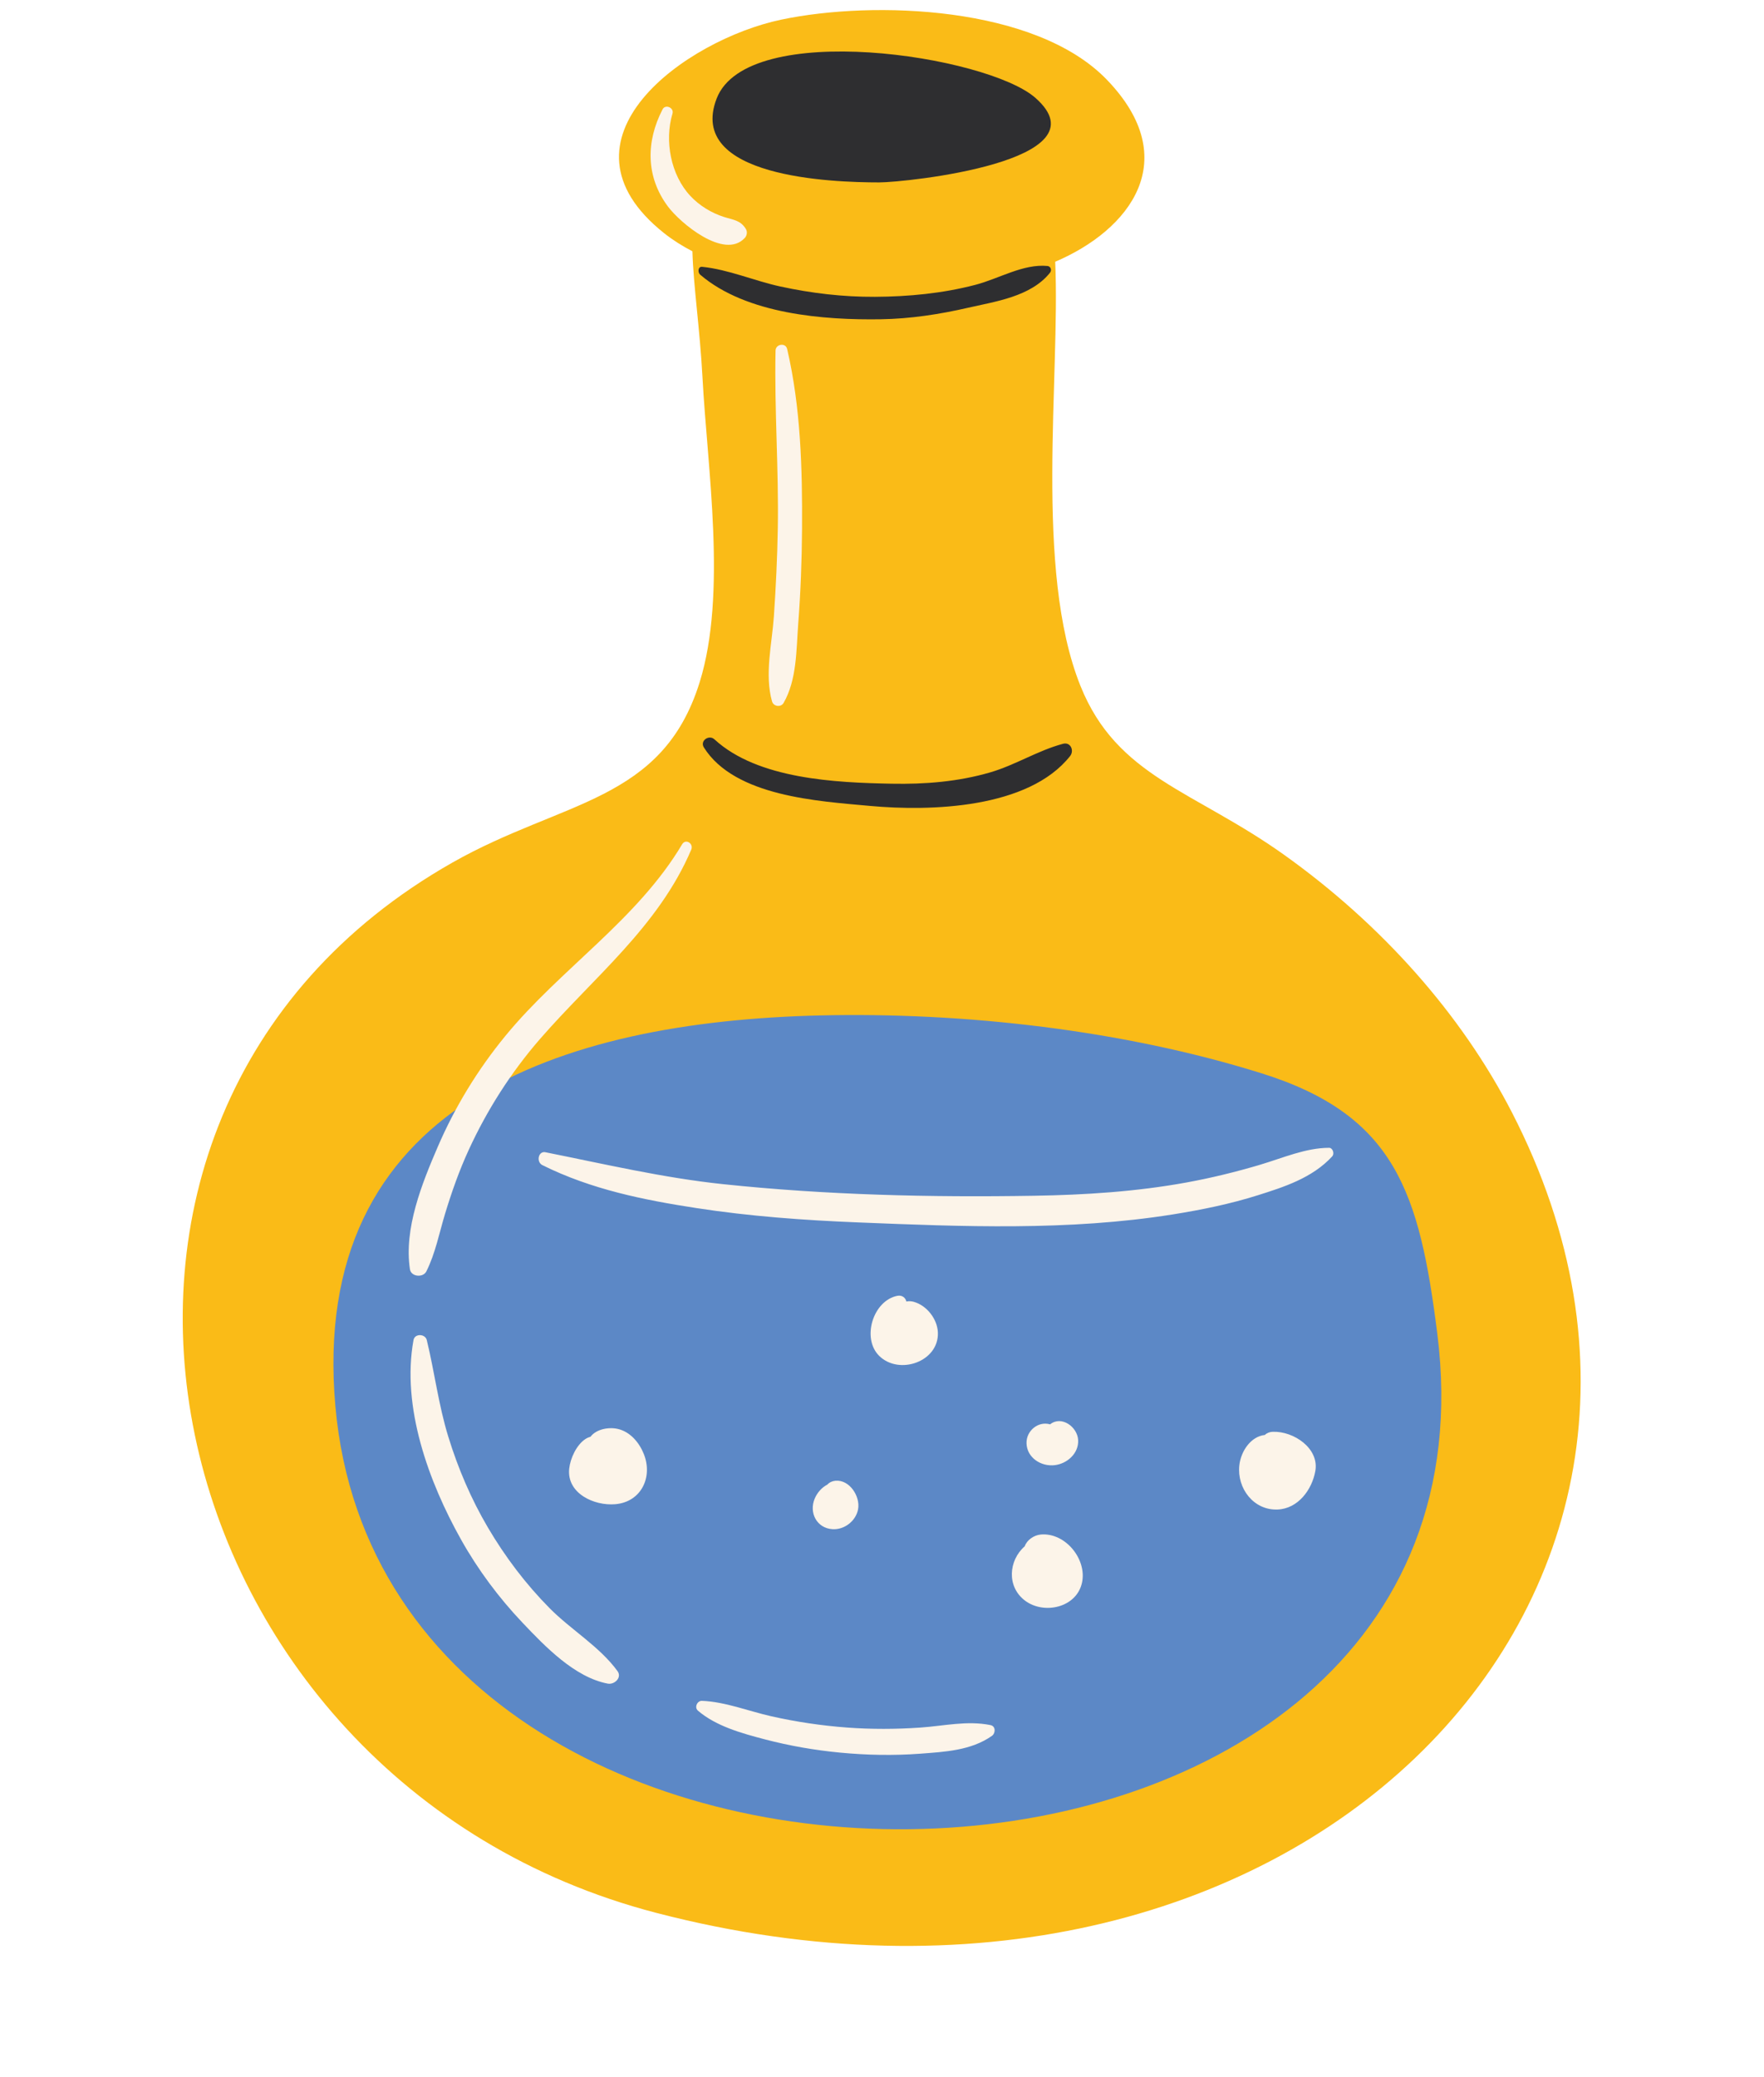
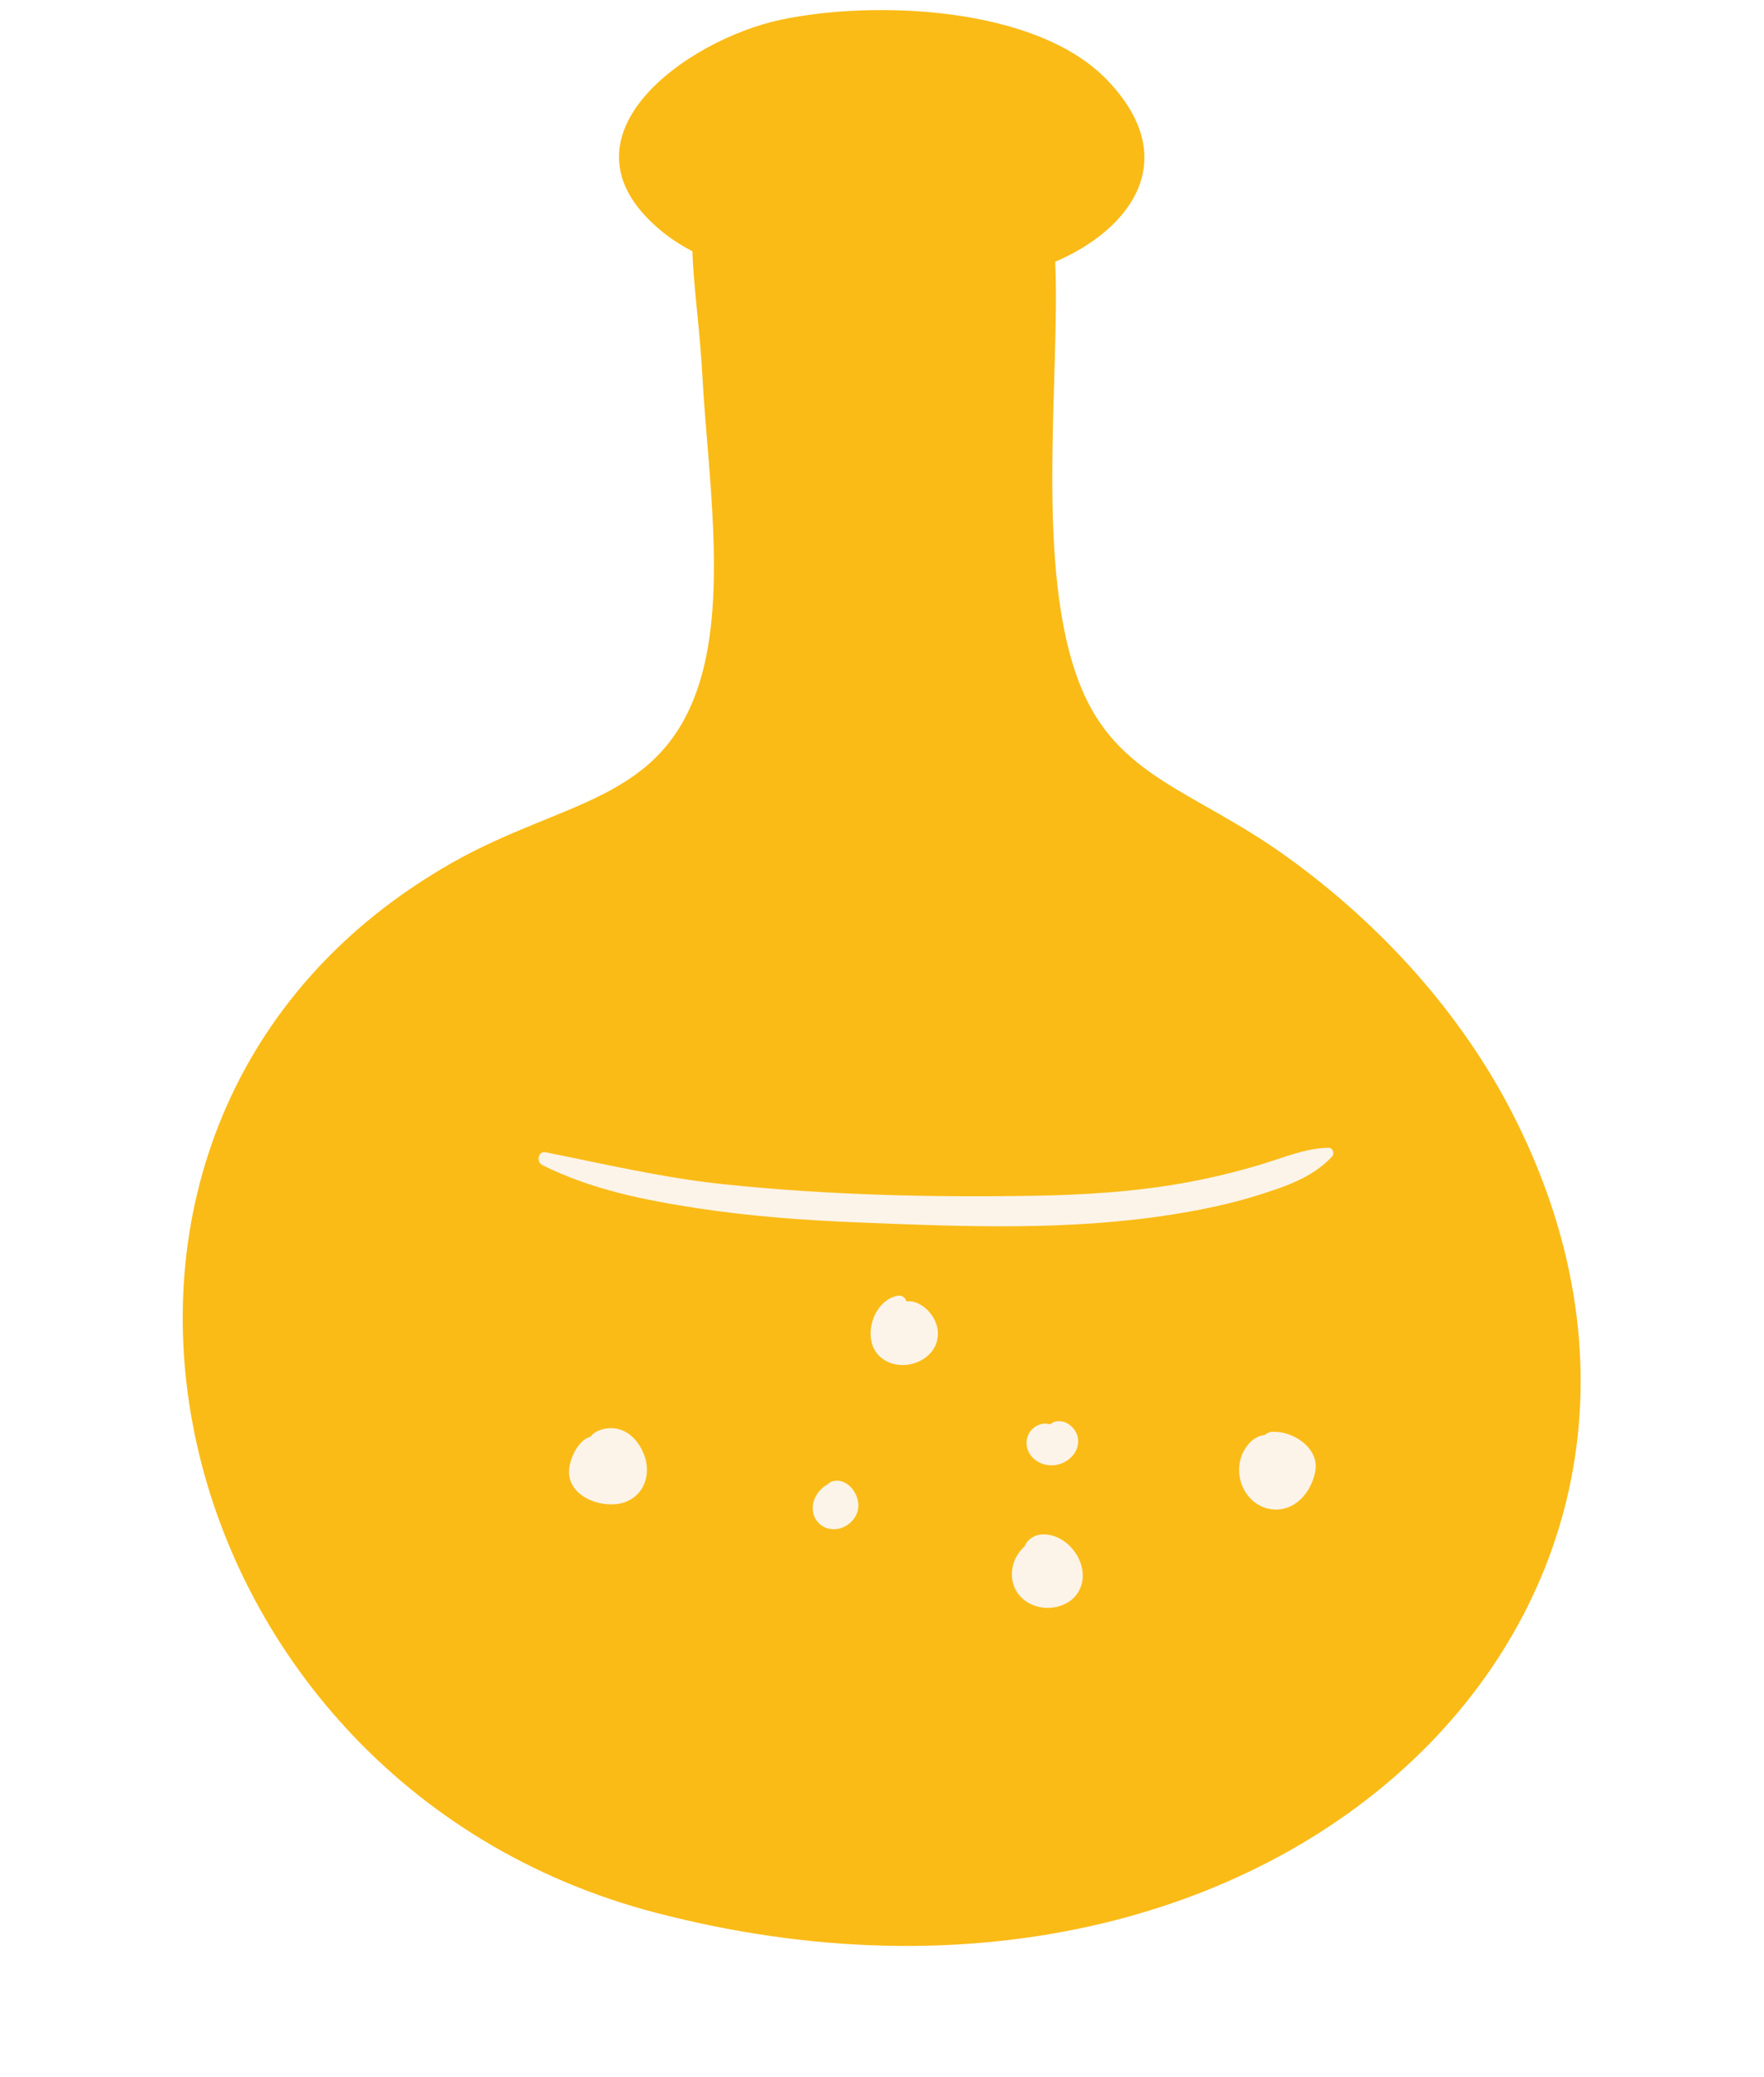
<svg xmlns="http://www.w3.org/2000/svg" fill="#000000" height="536.4" preserveAspectRatio="xMidYMid meet" version="1" viewBox="-47.2 -2.6 455.7 536.4" width="455.7" zoomAndPan="magnify">
  <g>
    <g id="change1_1">
      <path d="M 122.316 491.453 C -8.562 457.41 -47.16 286.449 69.684 220.18 C 98.211 204 123.883 204.664 133.547 173.602 C 140.648 150.781 135.52 118.324 134.273 94.863 C 133.598 82.215 131.926 71.277 131.672 62.305 C 129.039 60.934 126.582 59.391 124.367 57.629 C 93.902 33.422 129.961 7.648 154.629 2.473 C 178.641 -2.57 220.359 -1.051 238.723 17.973 C 258.672 38.641 244.719 56.766 225.395 65.008 C 226.723 94.793 219.895 144.594 231.906 174.527 C 241.375 198.137 261.172 201.523 284.547 218.199 C 309.766 236.191 330.309 259.34 343.359 284.672 C 408.566 411.254 285.273 533.844 122.316 491.453" fill="#fabb17" />
    </g>
    <g id="change2_1">
-       <path d="M 180.367 79.859 C 187.969 79.742 195.488 78.586 202.926 76.879 C 209.898 75.277 219.102 74.027 224.039 67.852 C 224.594 67.16 224.199 66.172 223.398 66.098 C 217.098 65.5 210.898 69.375 204.758 70.973 C 196.277 73.184 187.512 74.016 178.812 74.062 C 170.605 74.105 162.477 73.148 154.422 71.406 C 147.652 69.938 141.027 67.012 134.18 66.312 C 133.102 66.199 133.008 67.766 133.68 68.344 C 145.641 78.586 165.766 80.09 180.367 79.859 Z M 227.406 189.508 C 220.867 191.258 215.133 194.988 208.594 196.895 C 200.344 199.301 191.727 199.988 183.164 199.82 C 168.695 199.539 148.555 198.66 137.355 188.352 C 135.961 187.066 133.547 188.723 134.637 190.453 C 142.625 203.141 164.223 204.324 177.535 205.551 C 193.188 206.992 218.496 206.258 229.246 192.672 C 230.355 191.27 229.383 188.977 227.406 189.508 Z M 137.93 22.863 C 145.848 2.289 207.867 11.715 220.293 22.688 C 238.855 39.078 186.84 44.508 179.906 44.512 C 167.816 44.512 130.09 43.23 137.93 22.863" fill="#2e2e30" />
-     </g>
+       </g>
    <g id="change3_1">
-       <path d="M 39.438 360.582 C 32.555 282.555 97.707 261.25 164.598 259.668 C 201.887 258.785 242.965 263.441 278.66 274.602 C 313.328 285.438 319.516 305.508 324.102 341.867 C 344.699 505.172 52.887 513.094 39.438 360.582" fill="#5c88c6" />
-     </g>
+       </g>
    <g id="change4_1">
      <path d="M 281.637 367.207 C 280.73 367.238 280.027 367.555 279.531 368.027 C 276.004 368.398 273.359 372.121 272.957 375.914 C 272.336 381.789 276.629 387.512 282.82 387.281 C 288.117 387.086 291.75 382.168 292.598 377.309 C 293.613 371.48 287.012 367.02 281.637 367.207 Z M 225.266 375.824 C 228.5 375.449 231.504 372.77 231.32 369.34 C 231.141 365.922 227.016 362.938 224.074 365.281 C 220.969 364.379 217.883 366.984 217.984 370.188 C 218.105 373.941 221.773 376.234 225.266 375.824 Z M 168.598 379.852 C 167.785 379.93 167.051 380.27 166.535 380.844 C 165.102 381.578 163.918 382.914 163.262 384.469 C 161.742 388.082 163.77 392.098 167.852 392.359 C 170.934 392.562 173.918 390.234 174.473 387.203 C 175.078 383.918 172.289 379.5 168.598 379.852 Z M 221.676 393.738 C 219.867 393.898 218.066 395.188 217.523 396.773 C 213.328 400.441 212.828 407.211 217.586 410.805 C 222.465 414.488 230.91 412.66 232.316 406.18 C 233.637 400.113 228.016 393.184 221.676 393.738 Z M 188.809 333.621 C 188.16 333.445 187.531 333.438 186.953 333.559 C 186.738 332.629 185.883 331.836 184.621 332.082 C 178.328 333.328 175.332 343.066 179.926 347.598 C 185.059 352.664 195.371 349.117 195.086 341.562 C 194.953 338.07 192.211 334.551 188.809 333.621 Z M 112.387 366.461 C 110.074 365.934 106.848 366.496 105.352 368.48 C 104.922 368.605 104.48 368.777 104.027 369.078 C 101.727 370.598 100.133 374.055 99.848 376.715 C 99.164 383.086 106.234 386.375 111.734 385.91 C 118.465 385.34 121.523 378.887 119.098 372.887 C 117.914 369.961 115.598 367.195 112.387 366.461 Z M 296.926 296.102 C 291.75 301.703 284.363 304.012 277.809 306.09 C 270.586 308.375 263.195 309.875 255.801 311.059 C 228.863 315.359 201.477 314.219 174.398 313.125 C 160.449 312.562 146.527 311.555 132.676 309.418 C 119.141 307.336 105.613 304.633 92.934 298.344 C 91.246 297.504 91.875 294.637 93.688 295 C 108.969 298.055 124.141 301.621 139.594 303.246 C 166.219 306.051 193.211 306.688 219.926 306.242 C 233.113 306.023 246.344 305.188 259.398 302.797 C 265.77 301.633 272.094 300.082 278.352 298.223 C 284.18 296.488 290.129 293.859 296.172 293.859 C 297.059 293.859 297.637 295.332 296.926 296.102" fill="#fcf4e9" />
    </g>
    <g id="change5_1">
-       <path d="M 145.188 58.875 C 145.762 58.258 145.934 57.301 145.488 56.555 C 144.113 54.266 142.281 54.223 139.844 53.441 C 136.543 52.387 133.504 50.527 131.133 47.996 C 126.066 42.59 124.418 33.73 126.527 26.734 C 126.98 25.23 124.695 24.219 123.957 25.652 C 119.672 33.949 119.59 42.98 125.316 50.695 C 128.516 55.004 139.898 64.547 145.188 58.875 Z M 155.238 178.941 C 158.676 172.938 158.492 165.312 159.004 158.566 C 159.629 150.402 159.938 142.223 159.992 134.031 C 160.09 118.566 159.672 102.641 156.145 87.535 C 155.746 85.828 153.188 86.25 153.152 87.938 C 152.832 103.297 153.996 118.656 153.727 134.031 C 153.594 141.562 153.238 149.094 152.719 156.605 C 152.223 163.746 150.277 171.559 152.238 178.551 C 152.617 179.895 154.531 180.176 155.238 178.941 Z M 208.676 442.961 C 202.594 441.734 196.617 443.191 190.492 443.605 C 184.215 444.035 177.914 444.059 171.637 443.594 C 165.062 443.109 158.504 442.129 152.066 440.684 C 146.199 439.363 140.176 436.941 134.145 436.695 C 132.91 436.645 132.117 438.391 133.098 439.23 C 137.797 443.27 144.531 445.109 150.422 446.652 C 156.801 448.324 163.281 449.445 169.848 450.07 C 176.699 450.723 183.629 450.859 190.492 450.348 C 196.895 449.867 203.656 449.531 209.039 445.746 C 210.016 445.059 210.066 443.242 208.676 442.961 Z M 94.785 412.77 C 88.594 406.512 83.281 399.48 78.82 391.895 C 74.477 384.512 71.129 376.656 68.609 368.473 C 66.086 360.293 65.059 351.773 63.051 343.512 C 62.652 341.875 59.941 341.758 59.621 343.512 C 56.477 360.785 63.531 380.117 71.91 395.055 C 76.27 402.832 81.664 410.07 87.801 416.535 C 93.57 422.609 101.258 430.645 109.82 432.25 C 111.5 432.566 113.555 430.715 112.316 429.008 C 107.699 422.664 100.312 418.355 94.785 412.77 Z M 131.371 216.852 C 122.914 236.715 106.152 249.812 92.289 265.766 C 84.824 274.352 78.613 284.094 73.871 294.434 C 71.434 299.738 69.492 305.25 67.793 310.832 C 66.277 315.824 65.289 321.082 62.945 325.773 C 62.098 327.469 58.996 327.188 58.699 325.219 C 57.113 314.723 61.793 303.105 65.875 293.633 C 70.348 283.258 76.215 273.652 83.383 264.922 C 97.57 247.645 117.449 234.922 129.012 215.469 C 129.938 213.91 132.039 215.277 131.371 216.852" fill="#fcf4e9" />
-     </g>
+       </g>
  </g>
</svg>